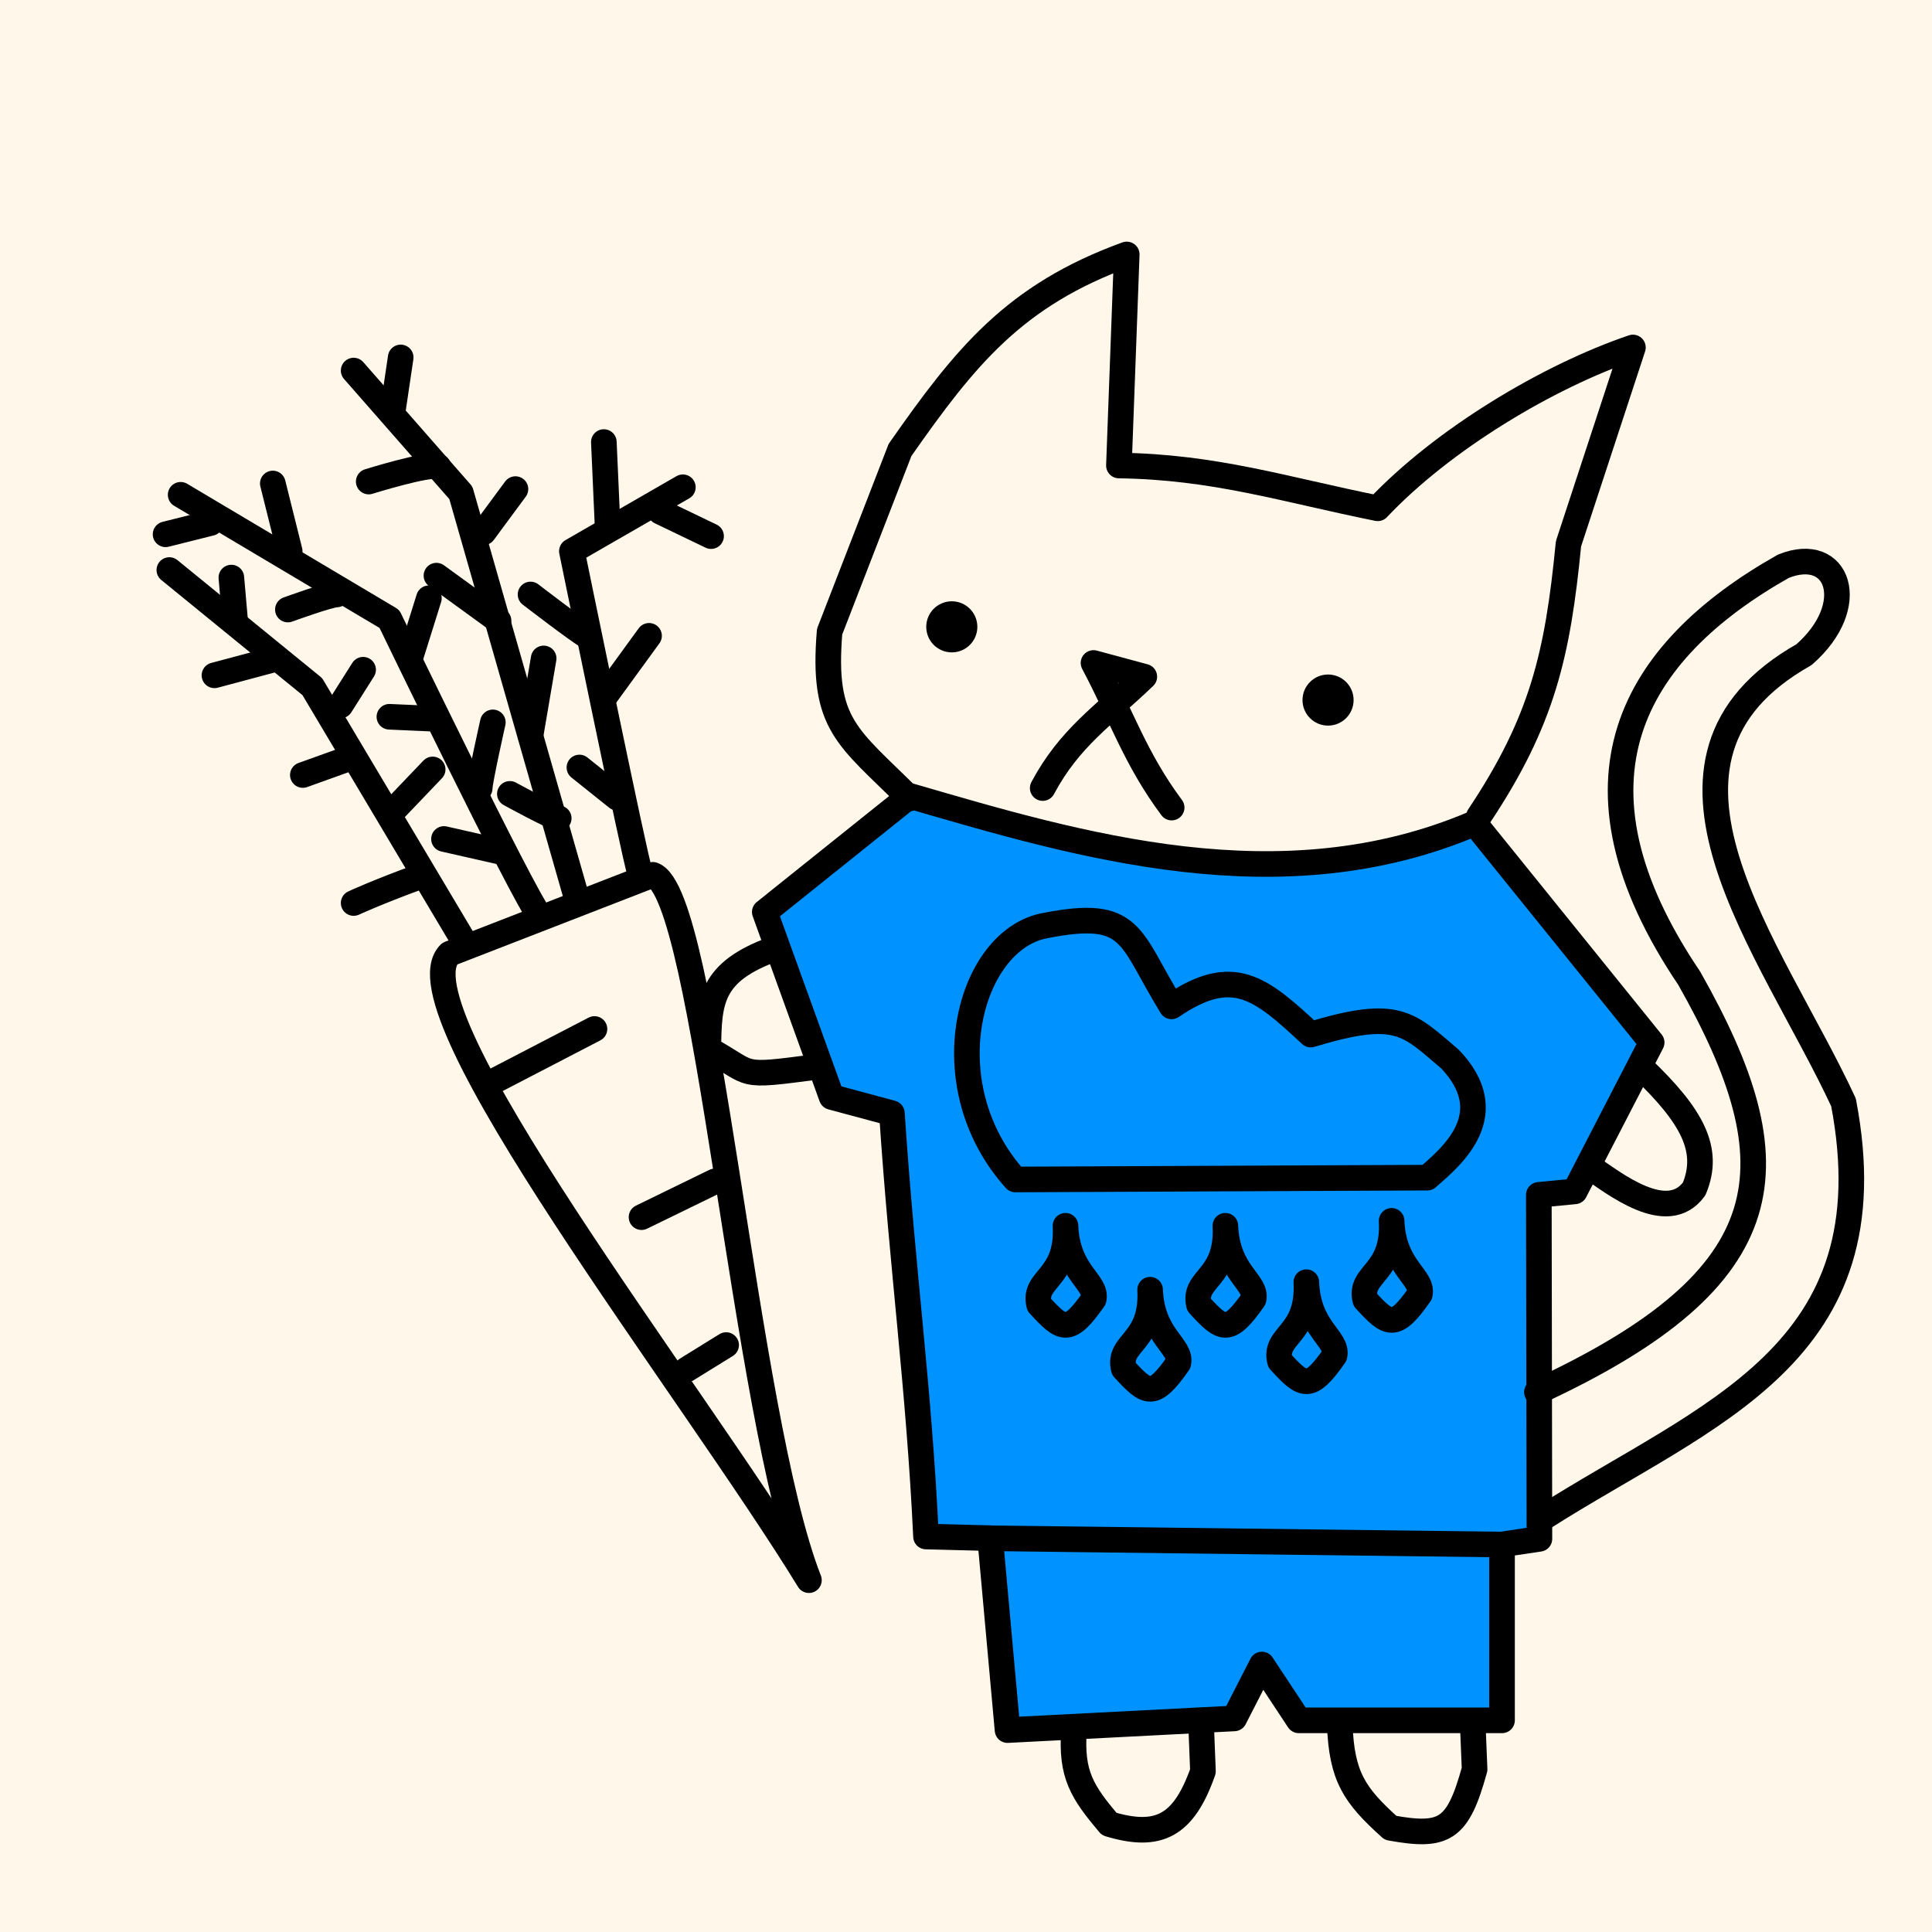
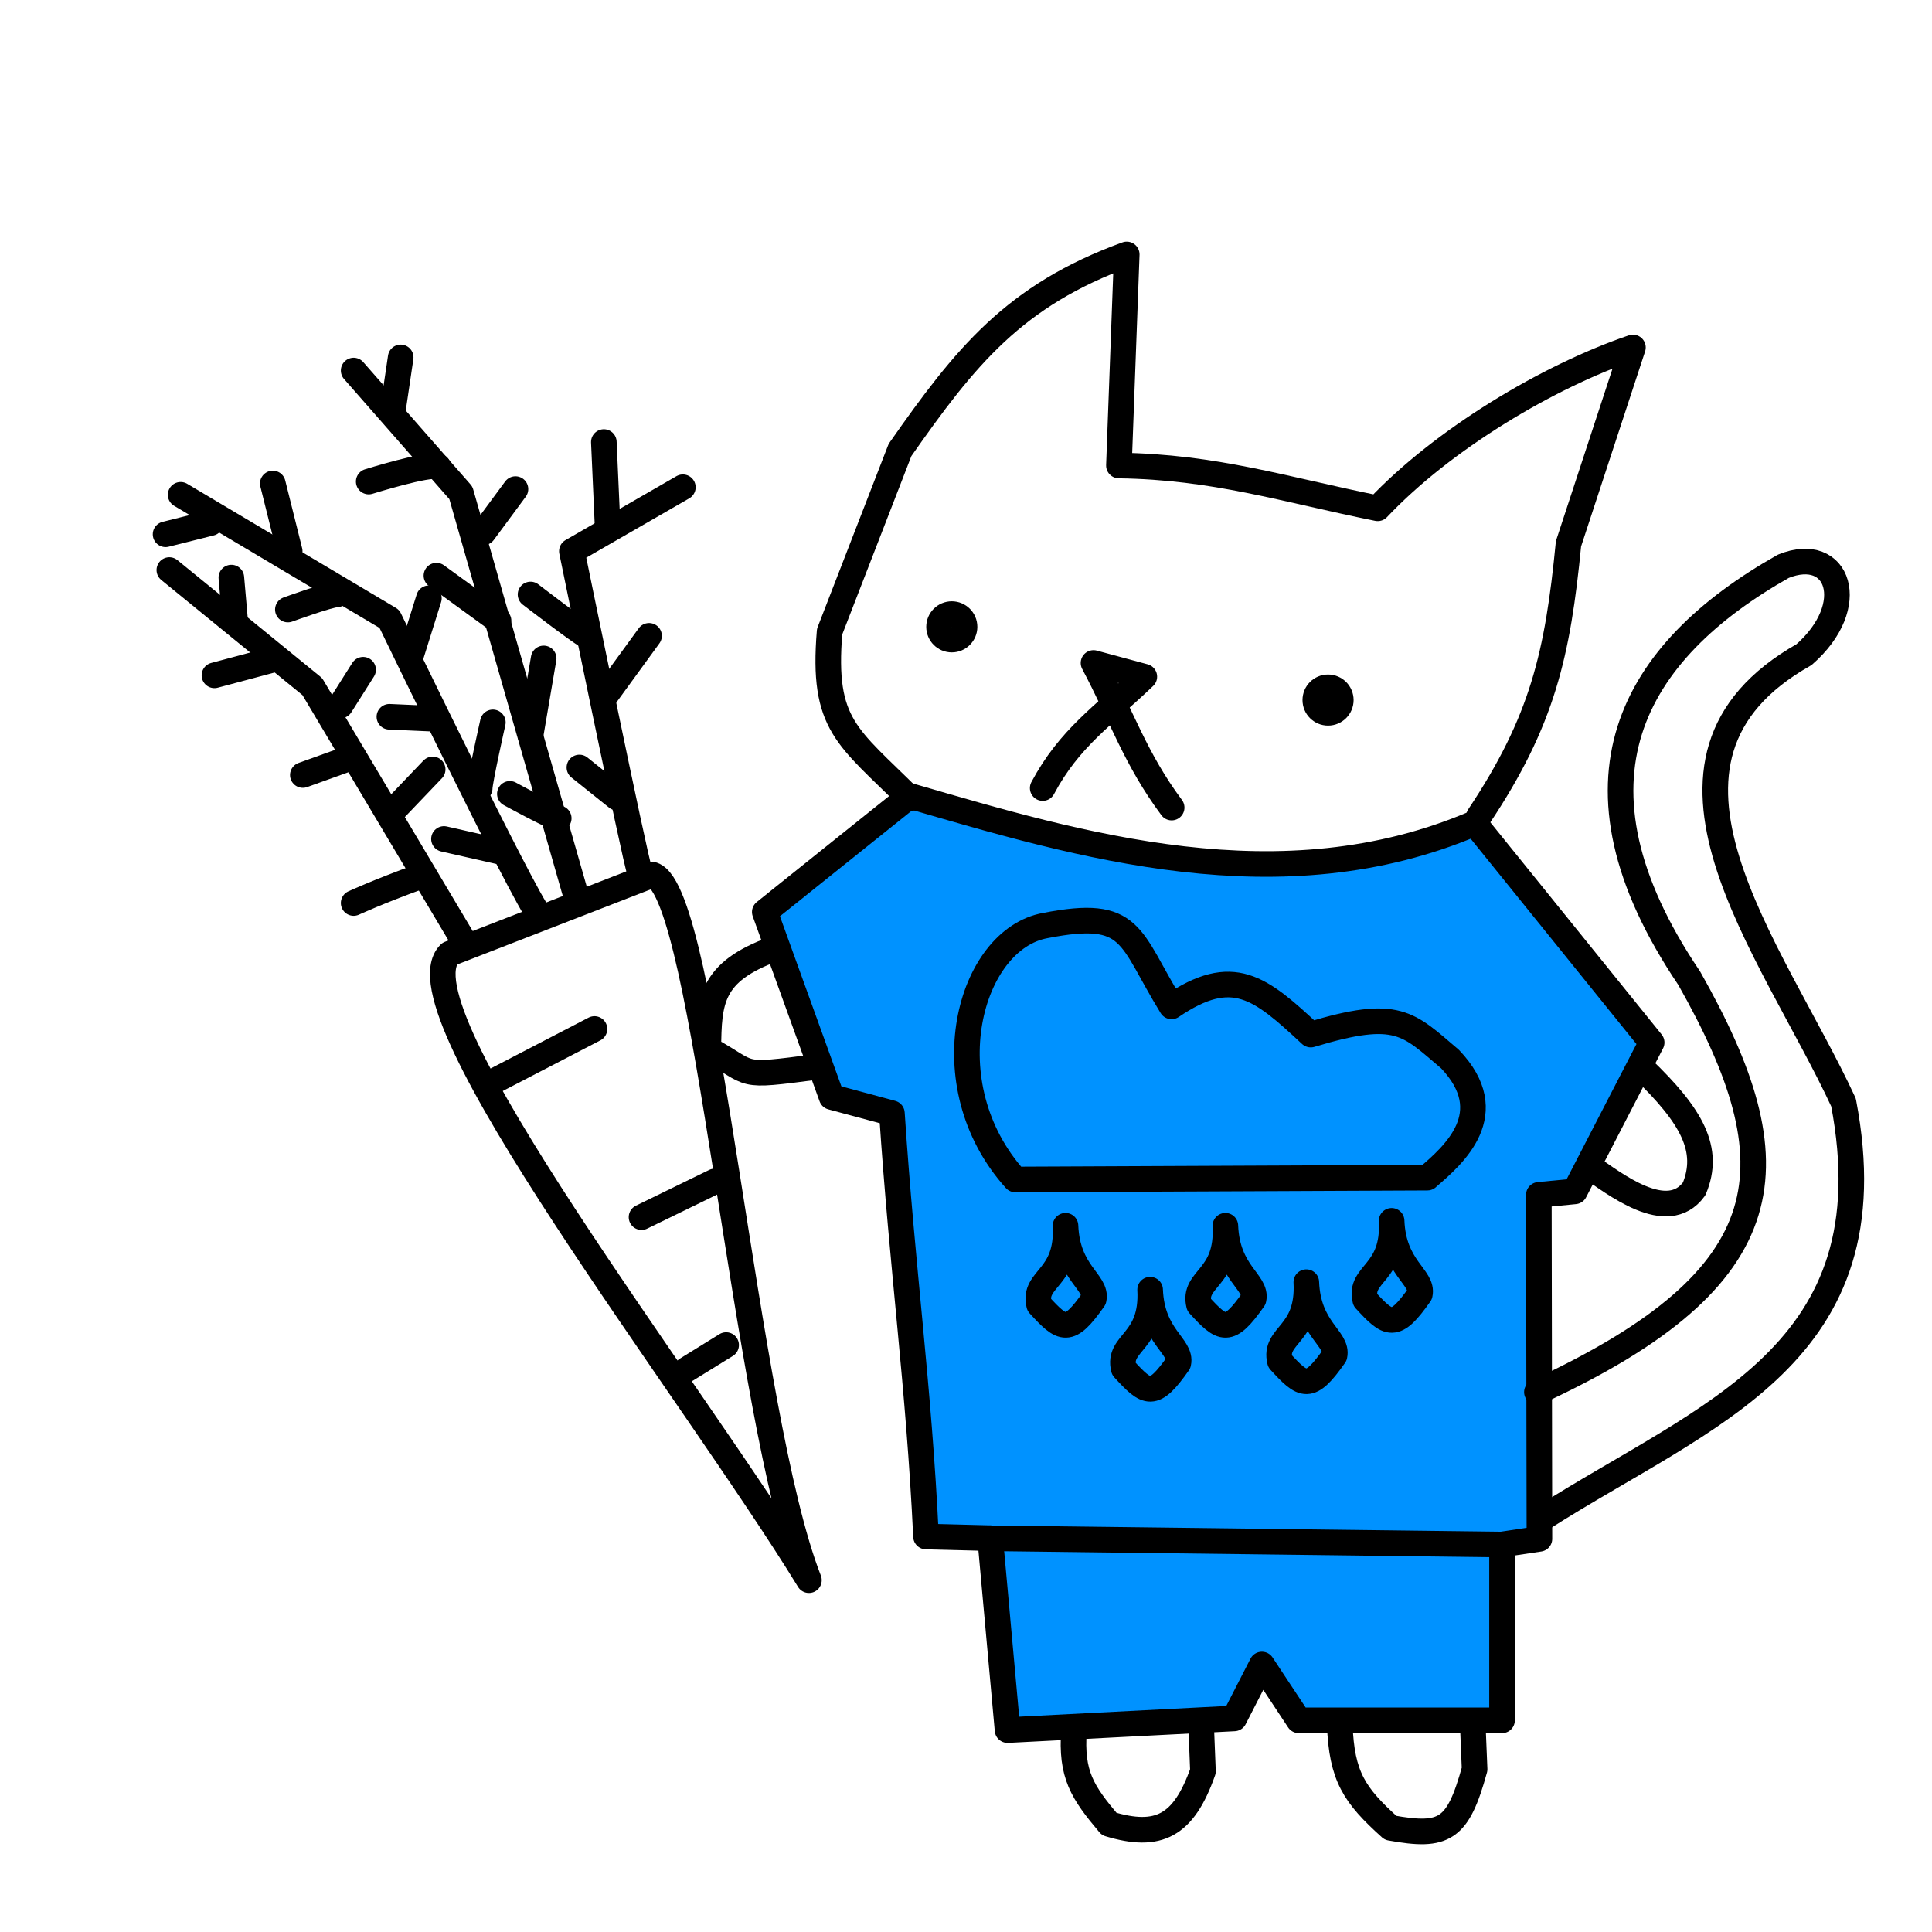
<svg xmlns="http://www.w3.org/2000/svg" xmlns:ns1="http://www.inkscape.org/namespaces/inkscape" xmlns:ns2="http://sodipodi.sourceforge.net/DTD/sodipodi-0.dtd" width="20mm" height="20mm" viewBox="0 0 20 20" version="1.1" id="0_svg8" ns1:version="1.2.1 (9c6d41e410, 2022-07-14)" ns2:docname="BackgroundPinkBunny.svg" xml:space="preserve">
  <defs id="0_defs2" />
  <ns2:namedview id="0_base" pagecolor="#ffffff" bordercolor="#666666" borderopacity="1.0" ns1:pageopacity="0.0" ns1:pageshadow="2" ns1:zoom="6.79" ns1:cx="89.322533" ns1:cy="56.111929" ns1:document-units="mm" ns1:current-layer="layer2" showgrid="0_false" ns1:window-width="1920" ns1:window-height="1057" ns1:window-x="-8" ns1:window-y="-8" ns1:window-maximized="1" ns1:showpageshadow="2" ns1:pagecheckerboard="false" ns1:deskcolor="#d1d1d1" />
  <g ns1:groupmode="layer" id="0_layer2" ns1:label="BackgroundPinkBunny">
-     <rect style="display:inline;fill:#fff7e9;fill-opacity:1;stroke:none;stroke-width:0.265;stroke-linecap:round;stroke-linejoin:round;stroke-opacity:0.412;paint-order:stroke fill markers" id="0_rect4821" width="20" height="20" x="0" y="0" />
-   </g>
+     </g>
  <defs id="1_defs2" />
  <ns2:namedview id="1_base" pagecolor="#ffffff" bordercolor="#666666" borderopacity="1.0" ns1:pageopacity="0.0" ns1:pageshadow="2" ns1:zoom="6.79" ns1:cx="20.692194" ns1:cy="31.07511" ns1:document-units="mm" ns1:current-layer="svg8" showgrid="1_false" ns1:window-width="1920" ns1:window-height="1057" ns1:window-x="-8" ns1:window-y="-8" ns1:window-maximized="1" ns1:showpageshadow="2" ns1:pagecheckerboard="0" ns1:deskcolor="#d1d1d1" />
  <g ns1:groupmode="layer" id="1_layer45" ns1:label="Body" style="display:inline">
    <path style="fill:#0092ff;fill-opacity:1;stroke:#000000;stroke-width:0.265;stroke-linecap:round;stroke-linejoin:round;stroke-dasharray:none;stroke-opacity:1" d="m 15.93,12.369 0.372,-0.036 0.796,-1.541 L 15.265,8.522 C 13.262,9.378 11.17,8.749 9.418,8.239 l -1.501,1.202 0.692,1.915 0.624,0.168 c 0.108,1.629 0.279,2.822 0.353,4.382 l 0.664,0.017 0.18,1.987 2.347,-0.121 0.286,-0.558 0.382,0.578 2.104,-10e-7 v -1.821 l 0.387,-0.058 z" id="1_path12585" ns2:nodetypes="cccccccccccccccccc" />
    <path style="fill:none;stroke:#000000;stroke-width:0.265;stroke-linecap:round;stroke-linejoin:round;stroke-dasharray:none;stroke-opacity:1" d="m 11.118,17.911 c -0.033,0.46 0.085,0.64 0.364,0.971 0.511,0.154 0.771,0.022 0.971,-0.546 l -0.02,-0.506" id="1_path12589" ns2:nodetypes="cccc" />
    <path style="fill:none;stroke:#000000;stroke-width:0.265;stroke-linecap:round;stroke-linejoin:round;stroke-dasharray:none;stroke-opacity:1" d="m 13.869,17.85 c 0.02,0.541 0.15,0.734 0.526,1.072 0.56,0.101 0.696,0.024 0.87,-0.607 l -0.02,-0.486" id="1_path12591" ns2:nodetypes="cccc" />
    <path style="fill:none;stroke:#000000;stroke-width:0.265;stroke-linecap:round;stroke-linejoin:round;stroke-dasharray:none;stroke-opacity:1" d="M 8.009,9.824 C 7.357,10.062 7.337,10.357 7.333,10.861 7.817,11.126 7.617,11.154 8.455,11.044" id="1_path12593" ns2:nodetypes="ccc" />
    <path style="fill:none;stroke:#000000;stroke-width:0.265;stroke-linecap:round;stroke-linejoin:round;stroke-dasharray:none;stroke-opacity:1" d="m 16.997,11.056 c 0.521,0.499 0.71,0.846 0.541,1.251 -0.278,0.384 -0.831,-0.058 -1.094,-0.238" id="1_path12595" ns2:nodetypes="ccc" />
    <path style="fill:none;stroke:#000000;stroke-width:0.265;stroke-linecap:round;stroke-linejoin:round;stroke-dasharray:none;stroke-opacity:1" d="m 15.309,8.452 c 0.66,-0.99 0.816,-1.679 0.928,-2.823 L 16.904,3.597 C 16.024,3.896 14.935,4.549 14.262,5.262 13.283,5.064 12.576,4.833 11.583,4.819 l 0.081,-2.185 C 10.5,3.057 9.992,3.693 9.317,4.658 L 8.588,6.539 C 8.508,7.508 8.773,7.621 9.418,8.265" id="1_path12597" ns2:nodetypes="ccccccccc" />
    <path style="fill:none;stroke:#000000;stroke-width:0.265;stroke-linecap:round;stroke-linejoin:round;stroke-dasharray:none;stroke-opacity:1" d="M 12.129,8.36 C 11.753,7.855 11.614,7.417 11.32,6.863 l 0.526,0.142 c -0.425,0.407 -0.774,0.632 -1.052,1.153" id="1_path12599" ns2:nodetypes="cccc" />
    <path style="fill:none;stroke:#000000;stroke-width:0.265;stroke-linecap:round;stroke-linejoin:round;stroke-dasharray:none;stroke-opacity:1" d="m 10.248,15.924 5.322,0.065" id="1_path12681" ns2:nodetypes="cc" />
    <path style="fill:none;stroke:#000000;stroke-width:0.265px;stroke-linecap:round;stroke-linejoin:round;stroke-opacity:1" d="m 15.91,14.411 c 2.583,-1.195 2.669,-2.355 1.577,-4.284 -1.379,-2.043 -0.588,-3.383 0.974,-4.265 0.571,-0.231 0.797,0.405 0.214,0.915 -1.931,1.09 -0.333,3.034 0.409,4.635 0.5,2.616 -1.411,3.217 -3.116,4.304" id="1_path14208" ns2:nodetypes="cccccc" />
  </g>
  <defs id="2_defs2" />
  <ns2:namedview id="2_base" pagecolor="#ffffff" bordercolor="#666666" borderopacity="1.0" ns1:pageopacity="0.0" ns1:pageshadow="2" ns1:zoom="6.79" ns1:cx="20.83947" ns1:cy="31.07511" ns1:document-units="mm" ns1:current-layer="svg8" showgrid="2_false" ns1:window-width="1920" ns1:window-height="1057" ns1:window-x="-8" ns1:window-y="-8" ns1:window-maximized="1" ns1:showpageshadow="2" ns1:pagecheckerboard="0" ns1:deskcolor="#d1d1d1" />
  <defs id="3_defs2" />
  <ns2:namedview id="3_base" pagecolor="#ffffff" bordercolor="#666666" borderopacity="1.0" ns1:pageopacity="0.0" ns1:pageshadow="2" ns1:zoom="6.79" ns1:cx="20.692194" ns1:cy="31.07511" ns1:document-units="mm" ns1:current-layer="svg8" showgrid="3_false" ns1:window-width="1920" ns1:window-height="1057" ns1:window-x="-8" ns1:window-y="-8" ns1:window-maximized="1" ns1:showpageshadow="2" ns1:pagecheckerboard="0" ns1:deskcolor="#d1d1d1" />
  <g ns1:groupmode="layer" id="3_layer6" ns1:label="cloudshirt" style="display:inline">
    <path style="fill:none;stroke:#000000;stroke-width:0.265px;stroke-linecap:round;stroke-linejoin:round;stroke-opacity:1" d="m 14.776,12.191 -4.265,0.019 c -0.889,-0.988 -0.478,-2.489 0.312,-2.629 0.911,-0.178 0.86,0.114 1.305,0.837 0.635,-0.432 0.917,-0.196 1.441,0.292 0.904,-0.274 1.006,-0.115 1.441,0.253 0.535,0.562 0.04,0.993 -0.234,1.227 z" id="3_path14026" ns2:nodetypes="ccccccc" />
    <path style="fill:none;stroke:#000000;stroke-width:0.265px;stroke-linecap:round;stroke-linejoin:round;stroke-opacity:1" d="m 14.406,12.639 c 0.019,0.487 0.331,0.584 0.292,0.759 -0.258,0.367 -0.322,0.323 -0.565,0.058 -0.069,-0.276 0.302,-0.269 0.273,-0.818 z" id="3_path14028" ns2:nodetypes="cccc" />
    <path style="fill:none;stroke:#000000;stroke-width:0.265px;stroke-linecap:round;stroke-linejoin:round;stroke-opacity:1" d="m 12.685,12.69 c 0.019,0.487 0.331,0.584 0.292,0.759 -0.258,0.367 -0.322,0.323 -0.565,0.058 -0.069,-0.276 0.302,-0.269 0.273,-0.818 z" id="3_path14028-0" ns2:nodetypes="cccc" />
    <path style="fill:none;stroke:#000000;stroke-width:0.265px;stroke-linecap:round;stroke-linejoin:round;stroke-opacity:1" d="m 11.906,13.352 c 0.019,0.487 0.331,0.584 0.292,0.759 -0.258,0.367 -0.322,0.323 -0.565,0.058 -0.069,-0.276 0.302,-0.269 0.273,-0.818 z" id="3_path14028-4" ns2:nodetypes="cccc" />
    <path style="fill:none;stroke:#000000;stroke-width:0.265px;stroke-linecap:round;stroke-linejoin:round;stroke-opacity:1" d="m 13.523,13.274 c 0.019,0.487 0.331,0.584 0.292,0.759 -0.258,0.367 -0.322,0.323 -0.565,0.058 -0.069,-0.276 0.302,-0.269 0.273,-0.818 z" id="3_path14028-7" ns2:nodetypes="cccc" />
    <path style="fill:none;stroke:#000000;stroke-width:0.265px;stroke-linecap:round;stroke-linejoin:round;stroke-opacity:1" d="m 11.03,12.69 c 0.019,0.487 0.331,0.584 0.292,0.759 -0.258,0.367 -0.322,0.323 -0.565,0.058 -0.069,-0.276 0.302,-0.269 0.273,-0.818 z" id="3_path14028-2" ns2:nodetypes="cccc" />
  </g>
  <defs id="4_defs2" />
  <ns2:namedview id="4_base" pagecolor="#ffffff" bordercolor="#666666" borderopacity="1.0" ns1:pageopacity="0.0" ns1:pageshadow="2" ns1:zoom="6.79" ns1:cx="20.692194" ns1:cy="31.07511" ns1:document-units="mm" ns1:current-layer="svg8" showgrid="4_false" ns1:window-width="1920" ns1:window-height="1057" ns1:window-x="-8" ns1:window-y="-8" ns1:window-maximized="1" ns1:showpageshadow="2" ns1:pagecheckerboard="0" ns1:deskcolor="#d1d1d1" />
  <g ns1:groupmode="layer" id="4_layer5" ns1:label="carrot" style="display:inline">
    <path style="fill:none;stroke:#000000;stroke-width:0.265px;stroke-linecap:round;stroke-linejoin:round;stroke-opacity:1" d="M 8.374,16.358 C 7.703,14.65 7.31,9.245 6.758,9.056 L 4.654,9.873 C 4.08,10.444 7.168,14.388 8.374,16.358 Z" id="4_path13961" ns2:nodetypes="cccc" />
    <path style="fill:none;stroke:#000000;stroke-width:0.265px;stroke-linecap:round;stroke-linejoin:round;stroke-opacity:1" d="M 5.102,11.198 6.154,10.652" id="4_path13963" />
    <path style="fill:none;stroke:#000000;stroke-width:0.265px;stroke-linecap:round;stroke-linejoin:round;stroke-opacity:1" d="M 7.4,12.23 6.641,12.6" id="4_path13965" />
    <path style="fill:none;stroke:#000000;stroke-width:0.265px;stroke-linecap:round;stroke-linejoin:round;stroke-opacity:1" d="M 7.108,14.177 7.517,13.924" id="4_path13967" />
    <path style="fill:none;stroke:#000000;stroke-width:0.265px;stroke-linecap:round;stroke-linejoin:round;stroke-opacity:1" d="M 4.81,9.757 3.233,7.108 1.753,5.901" id="4_path13969" />
    <path style="fill:none;stroke:#000000;stroke-width:0.265px;stroke-linecap:round;stroke-linejoin:round;stroke-opacity:1" d="M 5.589,9.484 C 5.414,9.27 4.031,6.407 4.031,6.407 L 1.87,5.122" id="4_path13971" ns2:nodetypes="ccc" />
    <path style="fill:none;stroke:#000000;stroke-width:0.265px;stroke-linecap:round;stroke-linejoin:round;stroke-opacity:1" d="M 6.621,9.017 C 6.582,8.939 5.92,5.706 5.92,5.706 L 7.069,5.044" id="4_path13973" ns2:nodetypes="ccc" />
    <path style="fill:none;stroke:#000000;stroke-width:0.265px;stroke-linecap:round;stroke-linejoin:round;stroke-opacity:1" d="M 5.979,9.328 4.771,5.102 3.661,3.836" id="4_path13975" />
    <path style="fill:none;stroke:#000000;stroke-width:0.265px;stroke-linecap:round;stroke-linejoin:round;stroke-opacity:1" d="M 4.343,9.075 C 3.914,9.231 3.661,9.348 3.661,9.348" id="4_path13977" />
    <path style="fill:none;stroke:#000000;stroke-width:0.265px;stroke-linecap:round;stroke-linejoin:round;stroke-opacity:1" d="M 4.07,8.393 4.479,7.965" id="4_path13979" />
    <path style="fill:none;stroke:#000000;stroke-width:0.265px;stroke-linecap:round;stroke-linejoin:round;stroke-opacity:1" d="M 3.622,7.848 3.135,8.023" id="4_path13981" />
    <path style="fill:none;stroke:#000000;stroke-width:0.265px;stroke-linecap:round;stroke-linejoin:round;stroke-opacity:1" d="M 3.525,7.303 3.759,6.933" id="4_path13983" />
    <path style="fill:none;stroke:#000000;stroke-width:0.265px;stroke-linecap:round;stroke-linejoin:round;stroke-opacity:1" d="M 2.804,6.835 2.22,6.991" id="4_path13985" />
    <path style="fill:none;stroke:#000000;stroke-width:0.265px;stroke-linecap:round;stroke-linejoin:round;stroke-opacity:1" d="M 2.434,6.426 2.395,5.979" id="4_path13987" />
    <path style="fill:none;stroke:#000000;stroke-width:0.265px;stroke-linecap:round;stroke-linejoin:round;stroke-opacity:1" d="M 5.2,8.822 4.596,8.685" id="4_path13989" />
    <path style="fill:none;stroke:#000000;stroke-width:0.265px;stroke-linecap:round;stroke-linejoin:round;stroke-opacity:1" d="M 4.46,7.439 4.031,7.42" id="4_path13991" />
    <path style="fill:none;stroke:#000000;stroke-width:0.265px;stroke-linecap:round;stroke-linejoin:round;stroke-opacity:1" d="m 3.486,6.154 c -0.078,0 -0.506,0.156 -0.506,0.156" id="4_path13993" />
    <path style="fill:none;stroke:#000000;stroke-width:0.265px;stroke-linecap:round;stroke-linejoin:round;stroke-opacity:1" d="M 2.181,5.414 1.714,5.531" id="4_path13995" />
    <path style="fill:none;stroke:#000000;stroke-width:0.265px;stroke-linecap:round;stroke-linejoin:round;stroke-opacity:1" d="m 4.966,8.16 c 0,-0.078 0.136,-0.682 0.136,-0.682" id="4_path13997" />
    <path style="fill:none;stroke:#000000;stroke-width:0.265px;stroke-linecap:round;stroke-linejoin:round;stroke-opacity:1" d="M 4.245,6.816 4.44,6.193" id="4_path13999" />
    <path style="fill:none;stroke:#000000;stroke-width:0.265px;stroke-linecap:round;stroke-linejoin:round;stroke-opacity:1" d="M 2.999,5.706 2.824,5.005" id="4_path14001" />
    <path style="fill:none;stroke:#000000;stroke-width:0.265px;stroke-linecap:round;stroke-linejoin:round;stroke-opacity:1" d="M 5.784,8.471 C 5.706,8.452 5.278,8.218 5.278,8.218" id="4_path14003" />
    <path style="fill:none;stroke:#000000;stroke-width:0.265px;stroke-linecap:round;stroke-linejoin:round;stroke-opacity:1" d="M 5.492,7.614 5.628,6.816" id="4_path14005" />
    <path style="fill:none;stroke:#000000;stroke-width:0.265px;stroke-linecap:round;stroke-linejoin:round;stroke-opacity:1" d="M 5.161,6.426 4.518,5.959" id="4_path14007" />
    <path style="fill:none;stroke:#000000;stroke-width:0.265px;stroke-linecap:round;stroke-linejoin:round;stroke-opacity:1" d="M 5.005,5.511 5.336,5.063" id="4_path14009" />
    <path style="fill:none;stroke:#000000;stroke-width:0.265px;stroke-linecap:round;stroke-linejoin:round;stroke-opacity:1" d="M 4.537,4.83 C 4.44,4.791 3.817,4.985 3.817,4.985" id="4_path14011" />
    <path style="fill:none;stroke:#000000;stroke-width:0.265px;stroke-linecap:round;stroke-linejoin:round;stroke-opacity:1" d="M 4.07,4.226 4.148,3.7" id="4_path14013" />
    <path style="fill:none;stroke:#000000;stroke-width:0.265px;stroke-linecap:round;stroke-linejoin:round;stroke-opacity:1" d="M 6.388,8.257 5.998,7.945" id="4_path14015" />
    <path style="fill:none;stroke:#000000;stroke-width:0.265px;stroke-linecap:round;stroke-linejoin:round;stroke-opacity:1" d="M 6.251,7.225 6.719,6.582" id="4_path14017" />
    <path style="fill:none;stroke:#000000;stroke-width:0.265px;stroke-linecap:round;stroke-linejoin:round;stroke-opacity:1" d="M 6.076,6.582 C 5.998,6.543 5.492,6.154 5.492,6.154" id="4_path14019" />
    <path style="fill:none;stroke:#000000;stroke-width:0.265px;stroke-linecap:round;stroke-linejoin:round;stroke-opacity:1" d="M 6.29,5.453 6.251,4.576" id="4_path14021" />
-     <path style="fill:none;stroke:#000000;stroke-width:0.265px;stroke-linecap:round;stroke-linejoin:round;stroke-opacity:1" d="M 6.835,5.297 7.361,5.55" id="4_path14023" />
  </g>
  <defs id="5_defs2" />
  <ns2:namedview id="5_base" pagecolor="#ffffff" bordercolor="#666666" borderopacity="1.0" ns1:pageopacity="0.0" ns1:pageshadow="2" ns1:zoom="6.79" ns1:cx="20.692194" ns1:cy="31.07511" ns1:document-units="mm" ns1:current-layer="svg8" showgrid="5_false" ns1:window-width="1920" ns1:window-height="1057" ns1:window-x="-8" ns1:window-y="-8" ns1:window-maximized="1" ns1:showpageshadow="2" ns1:pagecheckerboard="0" ns1:deskcolor="#d1d1d1" />
  <g ns1:groupmode="layer" id="5_layer12" ns1:label="eyes" style="display:inline">
    <circle style="fill:none;stroke:#000000;stroke-width:0.265;stroke-linecap:round;stroke-linejoin:round;stroke-dasharray:none;stroke-opacity:1" id="5_path12653" cx="9.853" cy="6.489" r="0.132" />
    <circle style="fill:none;stroke:#000000;stroke-width:0.265;stroke-linecap:round;stroke-linejoin:round;stroke-dasharray:none;stroke-opacity:1" id="5_path12653-0" cx="13.748" cy="7.247" r="0.132" />
  </g>
</svg>